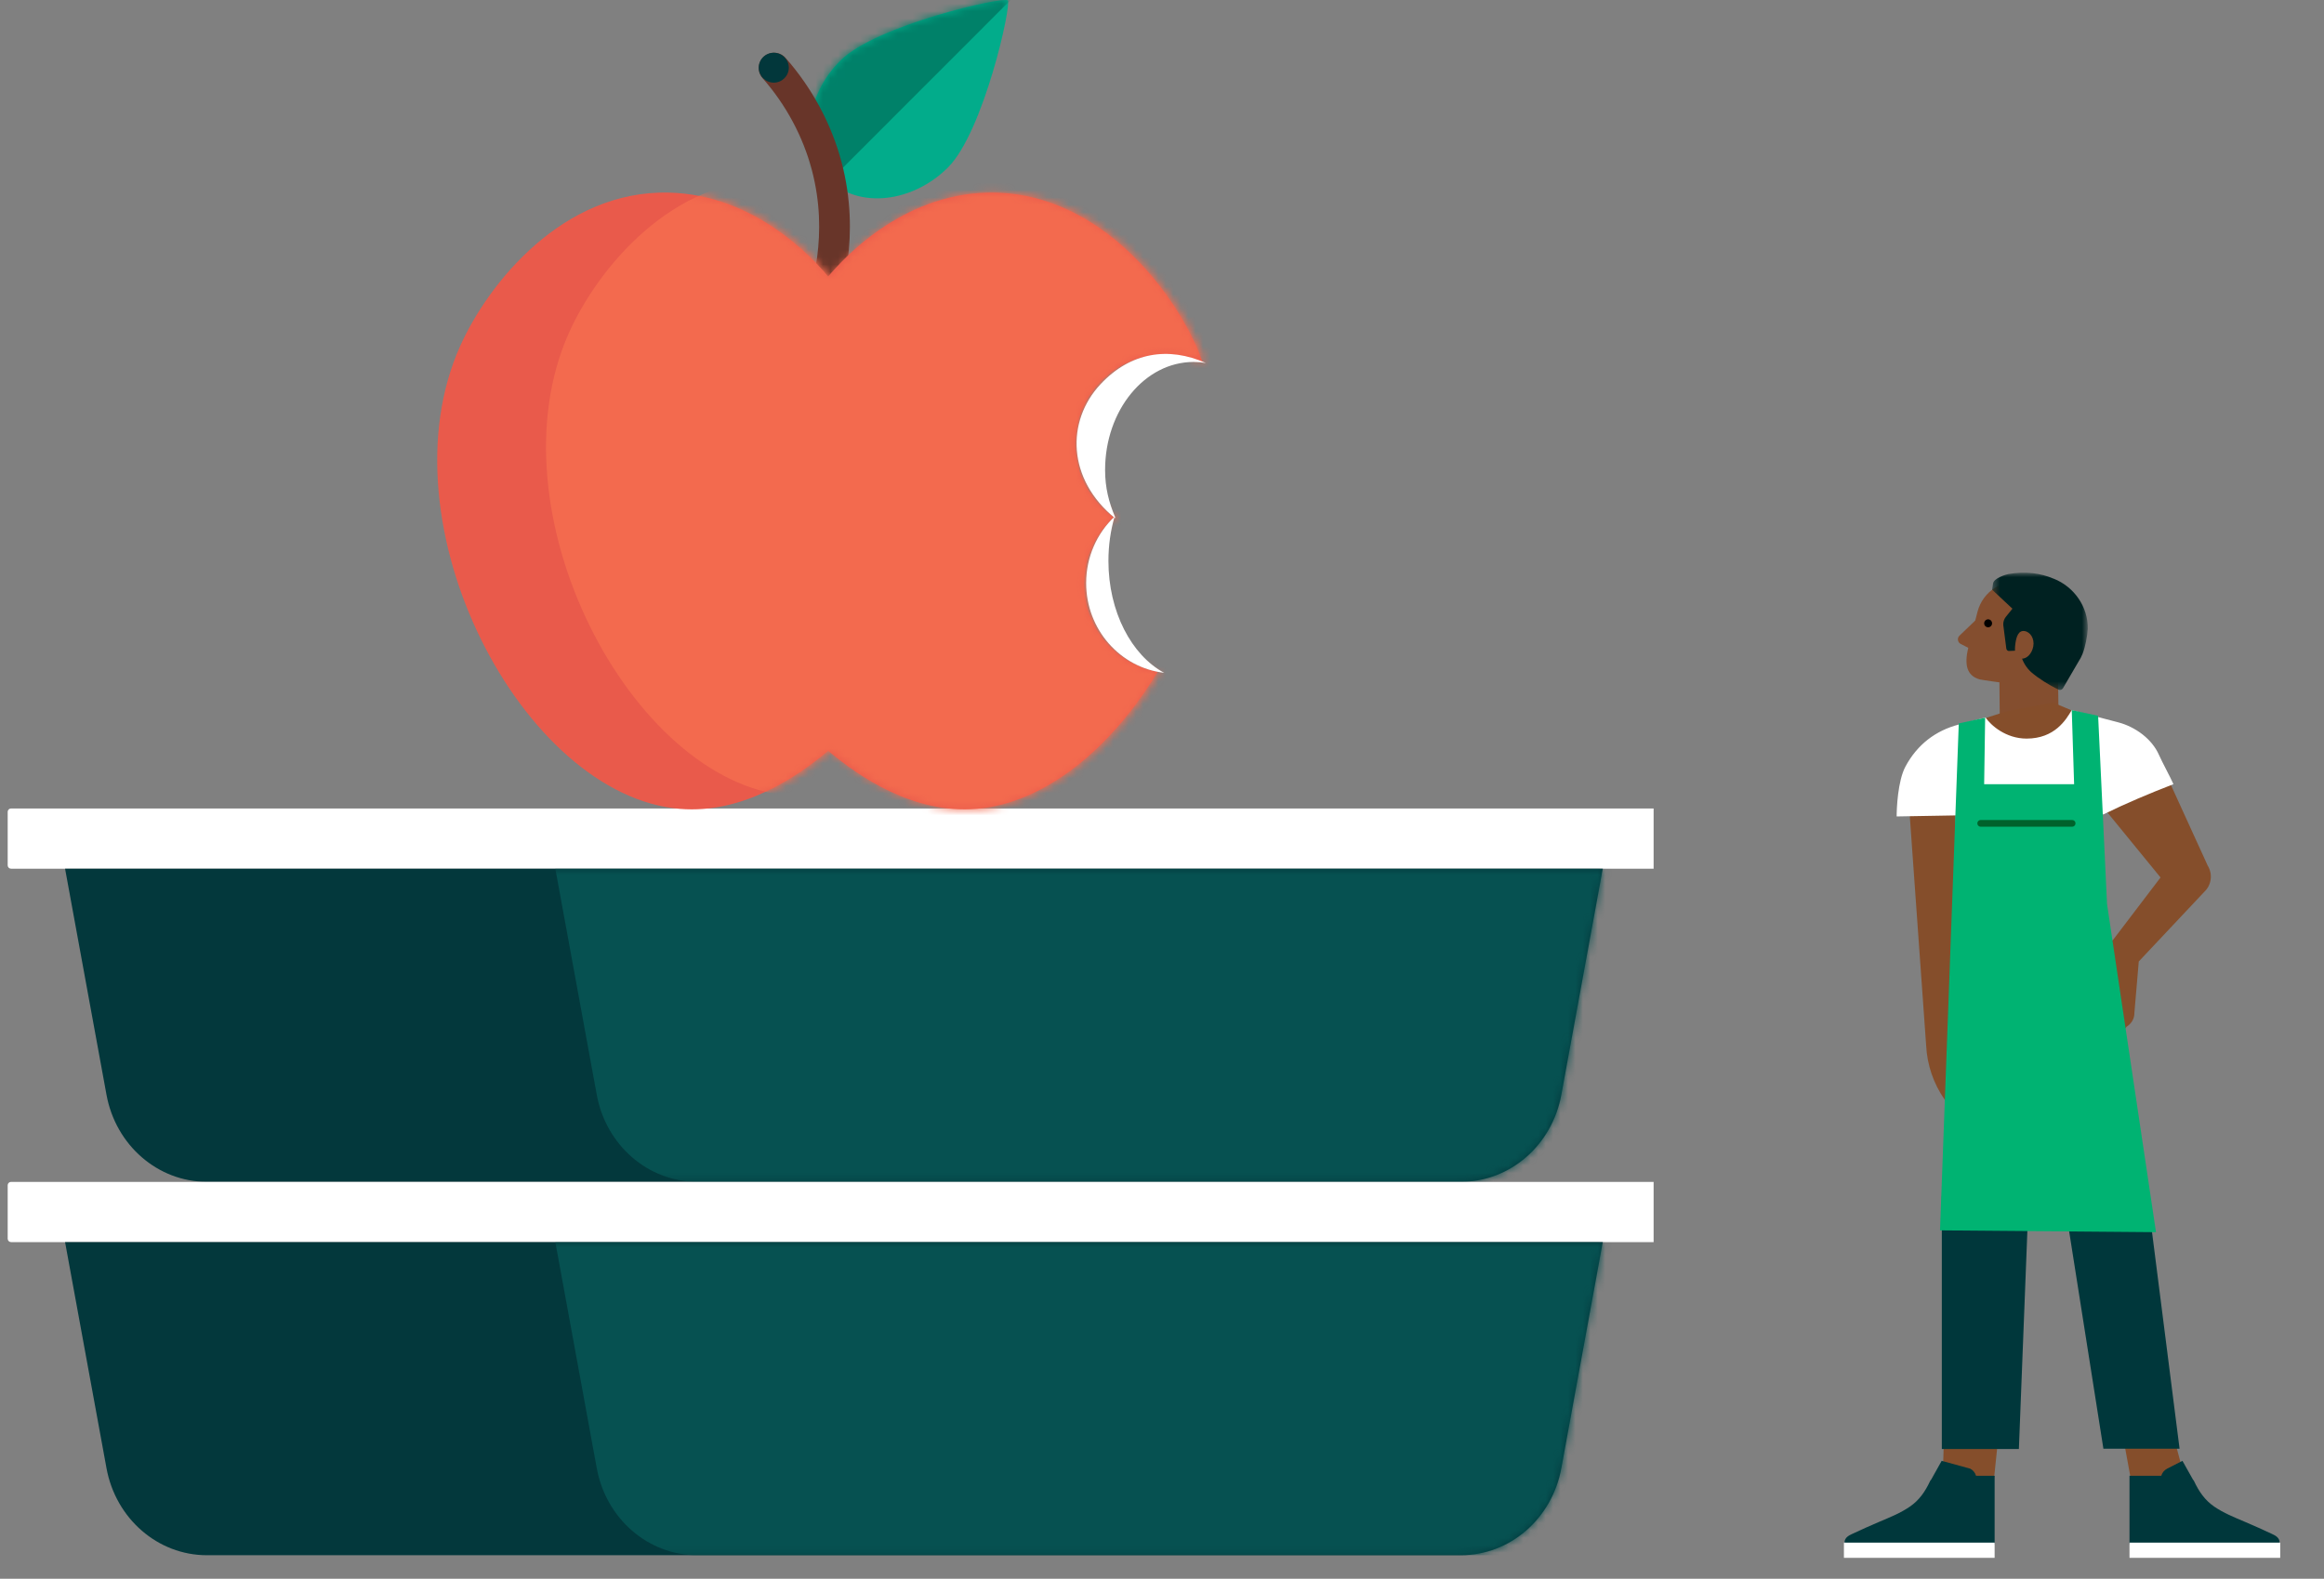
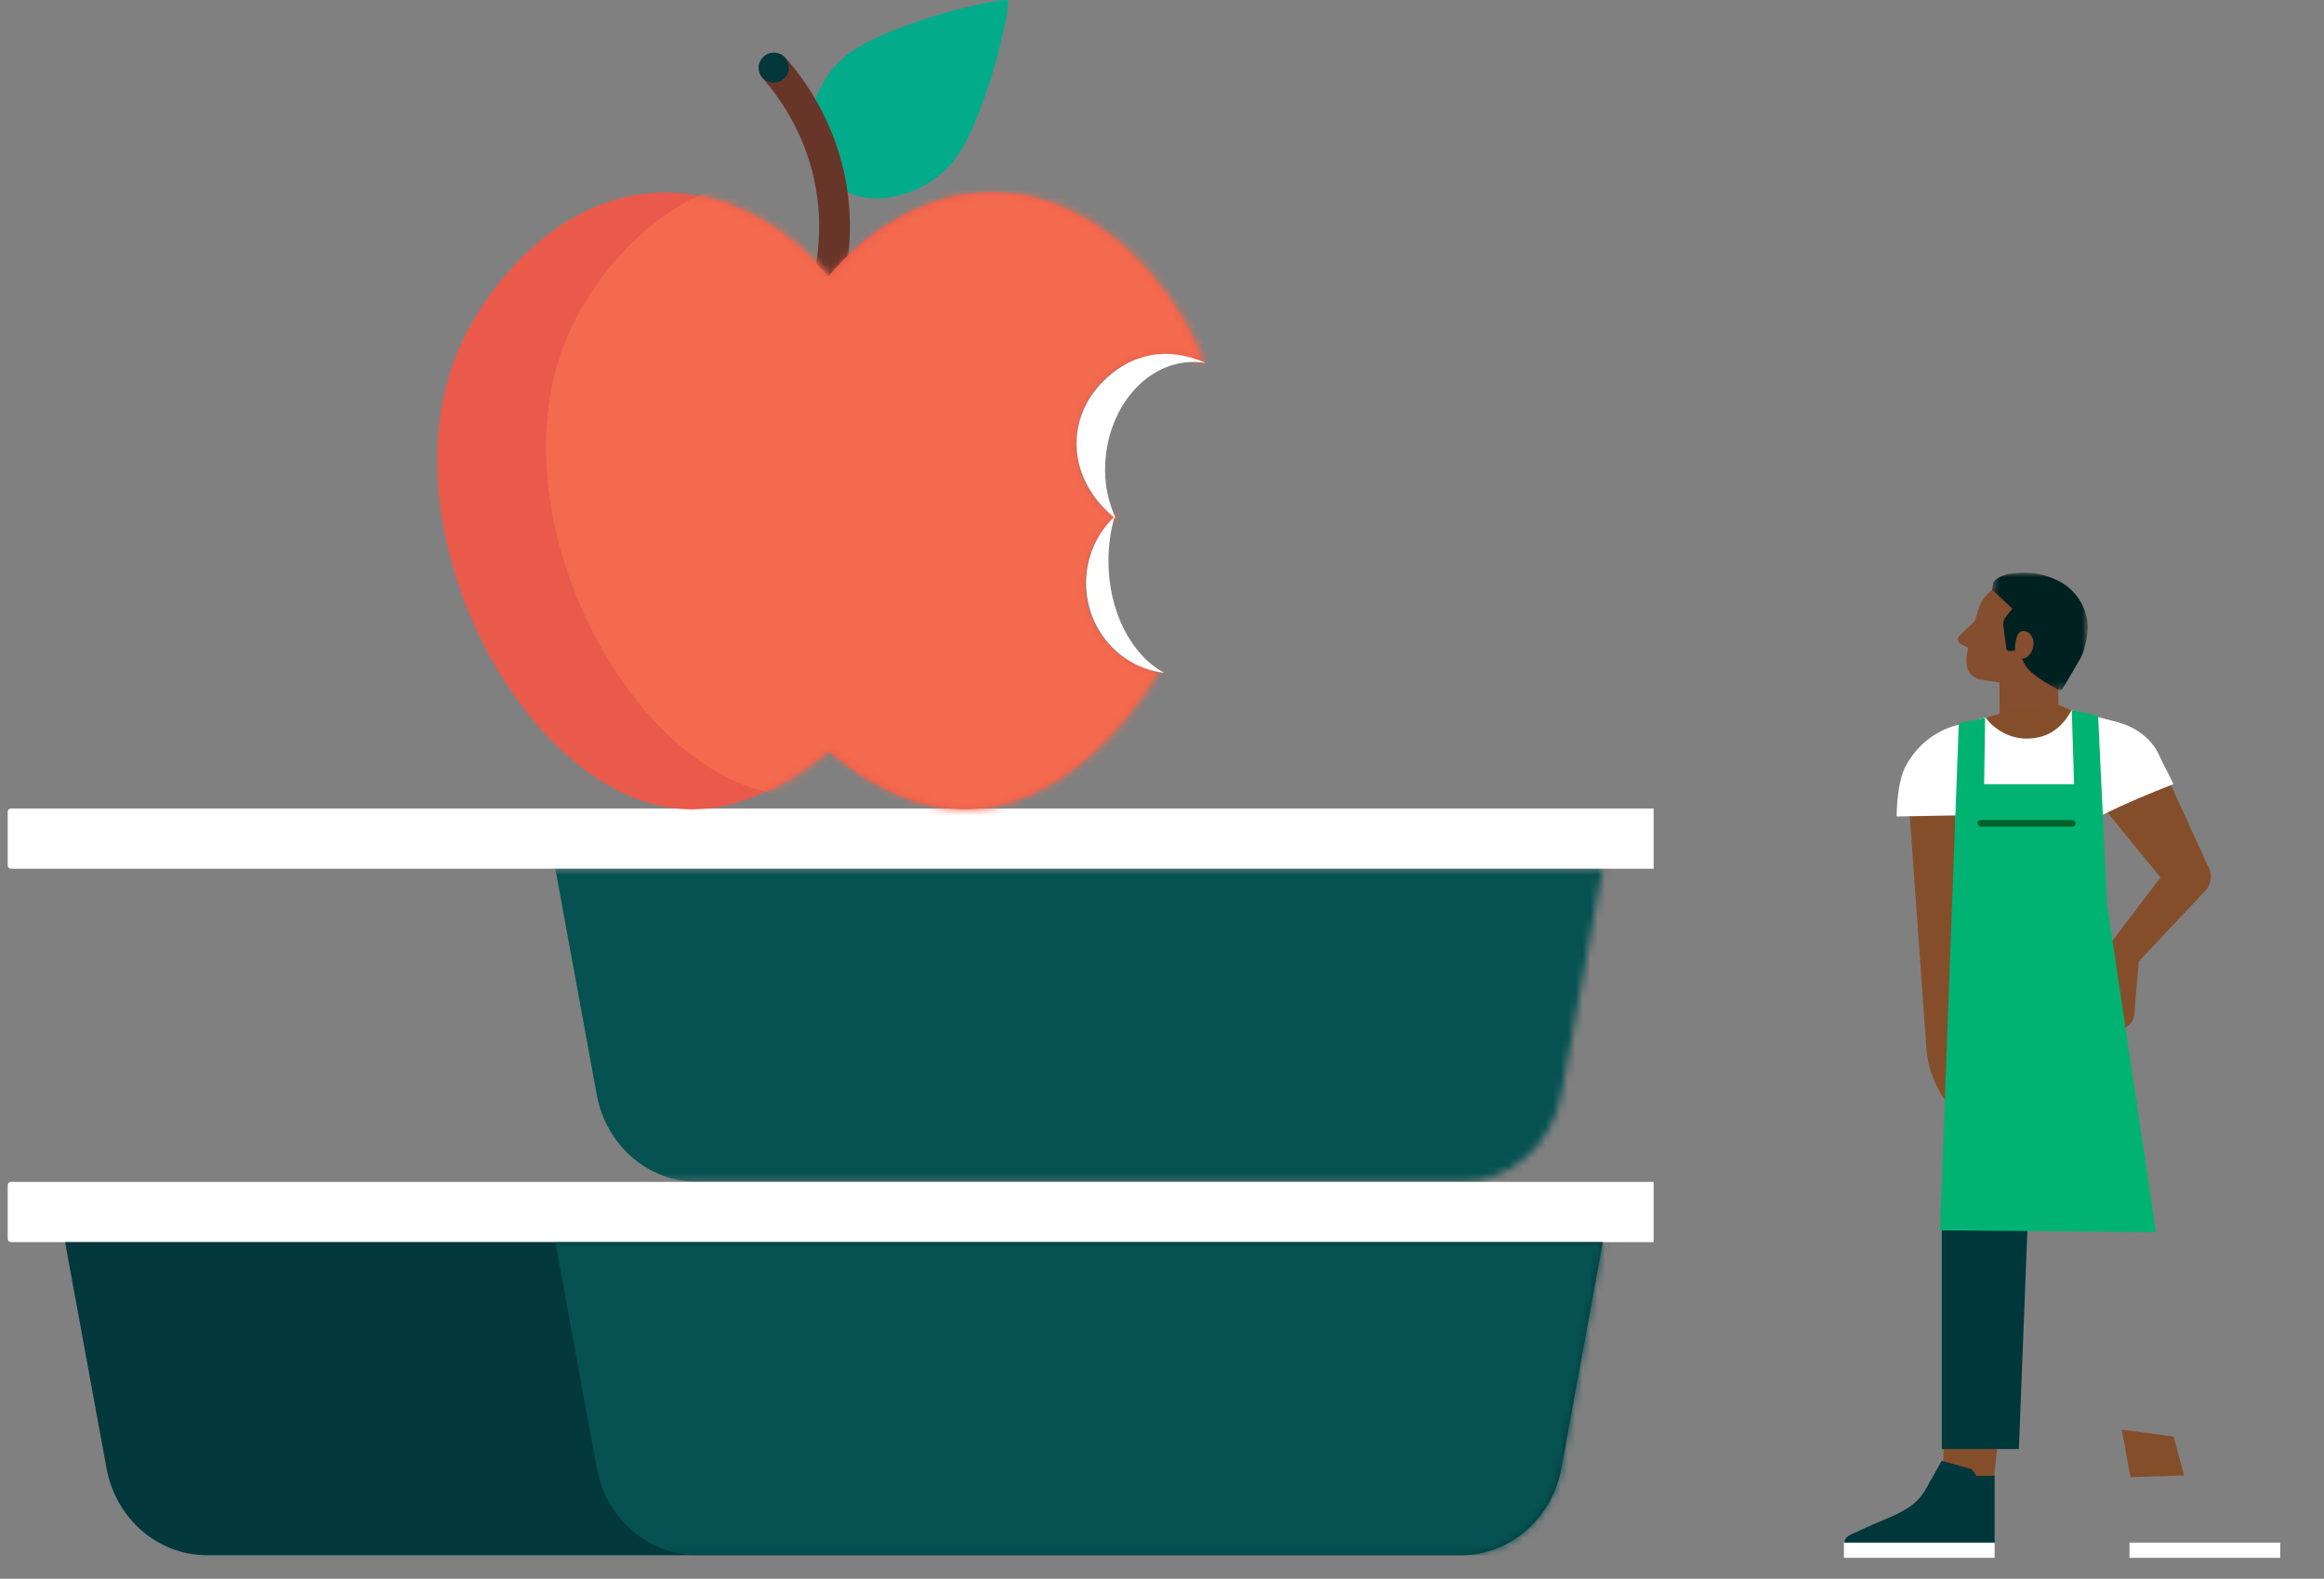
<svg xmlns="http://www.w3.org/2000/svg" width="312" height="212" viewBox="0 0 312 212" fill="none">
  <rect x="0" y="0" width="312" height="212" fill="#808080" stroke="none" />
  <g clip-path="url(#clip0_86_338)">
    <path fill-rule="evenodd" clip-rule="evenodd" d="M1.484 116.652H222.427C222.677 116.652 222.879 116.451 222.879 116.202V109.015C222.879 108.767 222.677 108.566 222.427 108.566H1.484C1.235 108.566 1.032 108.767 1.032 109.015V116.202C1.032 116.451 1.235 116.652 1.484 116.652Z" fill="white" />
-     <path fill-rule="evenodd" clip-rule="evenodd" d="M27.777 158.7H196.134C202.716 158.7 208.371 153.796 209.614 147.011L215.176 116.652H8.736L14.297 147.011C15.54 153.796 21.196 158.7 27.777 158.7Z" fill="#03383C" />
    <mask id="mask0_86_338" style="mask-type:alpha" maskUnits="userSpaceOnUse" x="8" y="116" width="208" height="43">
      <path d="M8.736 116.652L14.297 147.011C15.54 153.796 21.196 158.7 27.777 158.7H196.134C202.716 158.7 208.371 153.796 209.614 147.011L215.176 116.652" fill="white" />
    </mask>
    <g mask="url(#mask0_86_338)">
      <path fill-rule="evenodd" clip-rule="evenodd" d="M93.596 158.7H261.953C268.535 158.7 274.19 153.796 275.433 147.011L280.995 116.652H74.554L80.116 147.011C81.359 153.796 87.014 158.7 93.596 158.7Z" fill="#065151" />
    </g>
    <path fill-rule="evenodd" clip-rule="evenodd" d="M1.484 166.795H222.427C222.677 166.795 222.879 166.594 222.879 166.345V159.159C222.879 158.91 222.677 158.709 222.427 158.709H1.484C1.235 158.709 1.032 158.91 1.032 159.159V166.345C1.032 166.594 1.235 166.795 1.484 166.795Z" fill="white" />
    <path fill-rule="evenodd" clip-rule="evenodd" d="M27.777 208.843H196.134C202.716 208.843 208.371 203.939 209.614 197.155L215.176 166.795H8.736L14.297 197.155C15.54 203.939 21.196 208.843 27.777 208.843Z" fill="#03383C" />
    <mask id="mask1_86_338" style="mask-type:alpha" maskUnits="userSpaceOnUse" x="8" y="166" width="208" height="43">
      <path d="M8.736 166.795L14.297 197.155C15.54 203.94 21.196 208.843 27.777 208.843H196.134C202.716 208.843 208.371 203.94 209.614 197.155L215.176 166.795" fill="white" />
    </mask>
    <g mask="url(#mask1_86_338)">
      <path fill-rule="evenodd" clip-rule="evenodd" d="M93.596 208.843H261.953C268.535 208.843 274.19 203.939 275.433 197.155L280.995 166.795H74.554L80.116 197.155C81.359 203.939 87.014 208.843 93.596 208.843Z" fill="#065151" />
    </g>
    <path fill-rule="evenodd" clip-rule="evenodd" d="M112.81 8.144C108.036 12.921 107.249 20.159 111.245 24.116C115.241 28.073 122.507 27.251 127.281 22.474C132.055 17.696 135.85 0.607 135.291 0.053C134.732 -0.501 117.584 3.366 112.81 8.144Z" fill="#02AC8B" />
    <mask id="mask2_86_338" style="mask-type:alpha" maskUnits="userSpaceOnUse" x="108" y="0" width="28" height="27">
-       <path d="M112.811 8.144C108.036 12.921 107.249 20.159 111.245 24.116C115.241 28.073 122.508 27.251 127.282 22.474C132.056 17.696 135.85 0.607 135.291 0.053C135.255 0.017 135.151 0 134.985 0C132.579 0 117.278 3.674 112.811 8.144Z" fill="white" />
-     </mask>
+       </mask>
    <g mask="url(#mask2_86_338)">
      <path fill-rule="evenodd" clip-rule="evenodd" d="M94.137 17.467L106.24 29.452L136.928 -1.257L124.825 -13.242L94.137 17.467Z" fill="#008169" />
    </g>
    <path fill-rule="evenodd" clip-rule="evenodd" d="M109.522 45.233C110.337 45.233 111.108 44.75 111.434 43.953C113.112 39.853 115.546 31.526 112.993 21.822C111.645 16.696 109.045 11.841 105.474 7.783C104.723 6.93 103.419 6.844 102.562 7.592C101.705 8.339 101.619 9.637 102.369 10.49C105.52 14.071 107.814 18.349 109.001 22.863C111.251 31.416 109.096 38.777 107.612 42.403C107.182 43.454 107.689 44.652 108.744 45.08C108.999 45.184 109.263 45.233 109.522 45.233Z" fill="#683529" />
    <path fill-rule="evenodd" clip-rule="evenodd" d="M61.805 46.406C65.585 38.011 75.569 25.52 89.811 25.864C101.403 26.144 109.196 34.765 111.184 37.133C113.174 34.765 120.966 26.144 132.558 25.864C146.8 25.52 156.784 38.011 160.564 46.406C160.9 47.153 161.207 47.911 161.486 48.681C159.949 47.976 158.24 47.58 156.437 47.58C149.761 47.58 144.35 52.967 144.35 59.612C144.35 63.691 146.391 67.293 149.51 69.469C147.065 71.671 145.529 74.853 145.529 78.393C145.529 84.287 149.788 89.188 155.408 90.222C149.261 100.391 140.362 107.859 131.084 108.62C122.635 109.312 115.341 104.323 111.184 100.82C107.028 104.323 99.735 109.312 91.285 108.62C70.163 106.889 51.005 70.393 61.805 46.406Z" fill="#E95A4B" />
    <mask id="mask3_86_338" style="mask-type:alpha" maskUnits="userSpaceOnUse" x="58" y="25" width="104" height="84">
      <path d="M132.812 25.864C121.221 26.145 113.429 34.765 111.439 37.133C109.45 34.765 101.658 26.145 90.066 25.864C75.824 25.52 65.84 38.011 62.06 46.407C51.26 70.393 70.418 106.888 91.54 108.62C99.989 109.312 107.283 104.323 111.439 100.82C115.595 104.323 122.889 109.312 131.338 108.62C140.617 107.86 149.515 100.391 155.663 90.222C150.042 89.188 145.784 84.287 145.784 78.394C145.784 74.853 147.32 71.671 149.765 69.469C146.645 67.293 144.605 63.691 144.605 59.612C144.605 52.967 150.016 47.58 156.691 47.58C158.494 47.58 160.204 47.976 161.741 48.681C161.462 47.912 161.155 47.153 160.818 46.407C157.089 38.124 147.325 25.856 133.389 25.857C133.198 25.857 133.005 25.86 132.812 25.864Z" fill="white" />
    </mask>
    <g mask="url(#mask3_86_338)">
      <path fill-rule="evenodd" clip-rule="evenodd" d="M76.413 44.62C80.193 36.225 90.177 23.734 104.419 24.078C116.011 24.358 125.289 20.192 127.278 22.559C129.267 20.192 135.574 24.358 147.166 24.078C161.407 23.734 171.392 36.225 175.172 44.62C175.508 45.367 175.815 46.126 176.094 46.895C174.557 46.19 172.848 45.794 171.045 45.794C164.369 45.794 158.958 51.181 158.958 57.826C158.958 61.905 160.999 65.507 164.118 67.683C161.673 69.885 160.137 73.067 160.137 76.607C160.137 82.501 164.396 87.402 170.016 88.436C163.869 98.605 154.97 106.073 145.692 106.834C137.243 107.526 130.239 118.19 126.082 114.687C121.926 118.19 114.342 107.526 105.893 106.834C84.771 105.103 65.613 68.607 76.413 44.62Z" fill="#F36A4E" />
    </g>
    <path fill-rule="evenodd" clip-rule="evenodd" d="M101.861 9.09C101.861 10.2 102.765 11.099 103.88 11.099C104.994 11.099 105.898 10.2 105.898 9.09C105.898 7.98 104.994 7.081 103.88 7.081C102.765 7.081 101.861 7.98 101.861 9.09Z" fill="#02373B" />
    <path fill-rule="evenodd" clip-rule="evenodd" d="M147.747 51.593C151.799 47.266 156.882 46.521 161.888 48.744C161.351 48.653 160.803 48.605 160.246 48.605C153.681 48.605 148.36 55.102 148.36 63.116C148.36 65.5 148.871 67.458 149.706 69.442C149.705 69.441 149.706 69.591 149.706 69.591C143.276 64.381 143.096 56.561 147.747 51.593Z" fill="white" />
    <path fill-rule="evenodd" clip-rule="evenodd" d="M149.637 69.368C149.103 71.21 148.808 73.219 148.808 75.32C148.808 82.147 151.907 87.984 156.285 90.347C150.395 89.661 145.818 84.529 145.818 78.297C145.818 74.764 147.29 71.585 149.637 69.368Z" fill="white" />
  </g>
  <path fill-rule="evenodd" clip-rule="evenodd" d="M296.389 116.24L290.054 102.362L278.247 95.611L280.925 106.659L290.054 117.831L283.615 126.297L283.473 126.183L283.511 126.433L283.238 126.792L283.603 127.05L285.263 138.166L285.512 137.863C286.173 137.445 286.558 136.759 286.543 136.025L287.131 129.131L287.122 129.123L295.922 119.768C296.896 118.857 297.092 117.377 296.389 116.24Z" fill="#854E2B" />
  <path fill-rule="evenodd" clip-rule="evenodd" d="M260.945 194.066L260.823 198.24L267.662 198.917L268.369 192.102L260.945 194.066Z" fill="#854E2B" />
  <path fill-rule="evenodd" clip-rule="evenodd" d="M256.066 105.027L262.463 106.891L262.887 150.264L261.068 147.656C259.578 145.522 258.719 143.005 258.589 140.398L256.066 105.027Z" fill="#854E2B" />
  <path fill-rule="evenodd" clip-rule="evenodd" d="M291.811 192.913L293.209 198.117L286.018 198.363L284.848 191.979L291.811 192.913Z" fill="#854E2B" />
  <path fill-rule="evenodd" clip-rule="evenodd" d="M265.32 83.197L263.04 85.379C262.739 85.699 262.807 86.217 263.18 86.446L264.561 87.159L265.32 83.197Z" fill="#844E2F" />
  <path fill-rule="evenodd" clip-rule="evenodd" d="M268.49 98.276L276.367 96.122L276.265 89.265L268.421 91.39L268.49 98.276Z" fill="#844E2F" />
  <path fill-rule="evenodd" clip-rule="evenodd" d="M275.089 92.516L277.391 81.328L271.844 78.21C269.005 77.596 266.193 79.353 265.472 82.189L264.166 87.332C263.654 89.754 264.38 90.835 265.769 91.23C266.321 91.387 275.089 92.516 275.089 92.516Z" fill="#844E2F" />
  <mask id="mask4_86_338" style="mask-type:alpha" maskUnits="userSpaceOnUse" x="267" y="76" width="14" height="17">
    <path d="M267.444 76.903H280.285V92.654H267.444V76.903Z" fill="white" />
  </mask>
  <g mask="url(#mask4_86_338)">
    <path fill-rule="evenodd" clip-rule="evenodd" d="M277.391 81.328C277.448 81.338 277.504 81.35 277.559 81.363C277.504 81.35 277.448 81.338 277.391 81.328ZM267.569 78.365L267.444 79.185L270.172 81.738L269.299 82.815C269.047 83.126 268.92 83.521 268.943 83.922L269.346 87.058C269.356 87.237 269.487 87.385 269.662 87.415L270.694 87.369C270.789 87.385 270.877 87.313 270.881 87.216L270.929 86.585L271.33 88.037C271.563 88.879 272.023 89.639 272.659 90.233C273.647 91.097 275.103 92.001 276.349 92.607C276.569 92.713 276.832 92.633 276.956 92.421L279.172 88.621C279.246 88.522 279.302 88.405 279.362 88.295C279.362 88.296 279.361 88.297 279.36 88.298C279.452 88.119 279.537 87.931 279.614 87.737L279.613 87.74C279.965 86.802 280.224 85.451 280.284 84.444C280.346 81.506 278.465 78.799 275.712 77.708C275.695 77.702 275.678 77.698 275.662 77.696C274.013 76.985 271.967 76.672 269.605 77.09C269.364 77.133 267.659 77.62 267.569 78.365Z" fill="#002121" />
  </g>
  <path fill-rule="evenodd" clip-rule="evenodd" d="M271.289 88.44C272.08 88.55 272.792 87.785 272.973 86.789C273.156 85.775 272.582 84.851 271.791 84.742C271 84.633 270.704 85.432 270.565 86.453C270.427 87.475 270.498 88.331 271.289 88.44Z" fill="#844E2F" />
  <path fill-rule="evenodd" clip-rule="evenodd" d="M275.609 94.337L278.642 95.612L271.817 102.496L266.026 96.592L269.484 95.488L275.609 94.337Z" fill="#854E2B" />
  <path fill-rule="evenodd" clip-rule="evenodd" d="M278.126 95.365L284.368 96.997C286.652 97.594 288.904 99.214 289.855 101.393C290.246 102.289 291.397 104.405 291.788 105.301C288.502 106.576 285.468 107.851 282.386 109.36C276.056 109.401 269.727 109.442 263.398 109.483L254.627 109.636C254.627 108.616 254.771 104.877 255.808 102.938C257.407 99.947 259.895 98.101 262.945 97.299L266.563 96.347C267.267 97.397 269.289 99.182 272.07 99.182C275.862 99.182 277.378 96.632 278.126 95.365Z" fill="white" />
  <path fill-rule="evenodd" clip-rule="evenodd" d="M271.038 194.576H260.692V160.594L272.377 160.184L271.038 194.576Z" fill="#00373B" />
-   <path fill-rule="evenodd" clip-rule="evenodd" d="M282.385 194.541H292.61L287.448 153.928L276.759 158.836L282.385 194.541Z" fill="#00373B" />
  <path fill-rule="evenodd" clip-rule="evenodd" d="M282.872 121.391L281.676 96.122L278.137 95.357L278.453 105.309H266.375L266.508 96.377L262.969 97.142L260.449 165.217L289.445 165.462L282.872 121.391Z" fill="#00B372" />
-   <path fill-rule="evenodd" clip-rule="evenodd" d="M267.436 83.741C267.414 84.036 267.16 84.257 266.868 84.234C266.575 84.213 266.356 83.956 266.378 83.661C266.4 83.366 266.655 83.145 266.947 83.167C267.239 83.189 267.458 83.446 267.436 83.741Z" fill="black" />
  <path fill-rule="evenodd" clip-rule="evenodd" d="M278.194 111.015H265.904C265.657 111.015 265.458 110.814 265.458 110.565C265.458 110.317 265.657 110.115 265.904 110.115H278.194C278.441 110.115 278.64 110.317 278.64 110.565C278.64 110.814 278.441 111.015 278.194 111.015Z" fill="#00622B" />
-   <path fill-rule="evenodd" clip-rule="evenodd" d="M306.122 207.215L305.968 207.133H306.033L306.03 207.006L306.029 207.005H306.03C306.007 206.76 305.86 206.536 305.675 206.374C305.479 206.202 305.241 206.089 305.005 205.979C303.796 205.41 302.575 204.865 301.345 204.342C299.942 203.747 298.515 203.175 297.258 202.31C296.002 201.446 295.203 200.282 294.538 198.854C294.537 198.852 294.482 198.772 294.481 198.77C294.475 198.748 294.452 198.727 294.42 198.707L292.997 196.168L290.938 197.219C290.554 197.415 290.275 197.762 290.155 198.171H285.889V207.34H289.656L289.712 207.215H306.122Z" fill="#00373B" />
  <path fill-rule="evenodd" clip-rule="evenodd" d="M285.889 209.193H306.122V207.15H285.889V209.193Z" fill="white" />
  <path fill-rule="evenodd" clip-rule="evenodd" d="M265.285 198.171C265.165 197.762 264.886 197.415 264.502 197.219L260.673 196.167L259.25 198.707C259.218 198.728 259.195 198.748 259.189 198.77C259.188 198.771 259.133 198.852 259.132 198.854C258.468 200.282 257.668 201.446 256.412 202.309C255.155 203.175 253.728 203.747 252.325 204.342C251.095 204.865 249.874 205.41 248.665 205.979C248.43 206.089 248.191 206.202 247.995 206.374C247.81 206.536 247.663 206.76 247.64 207.005H247.641L247.64 207.006L247.638 207.133H247.702L247.548 207.215H263.958L264.014 207.34H267.781V198.171H265.285Z" fill="#00373B" />
  <path fill-rule="evenodd" clip-rule="evenodd" d="M247.548 209.193H267.781V207.15H247.548V209.193Z" fill="white" />
  <defs>
    <clipPath id="clip0_86_338">
      <rect width="222" height="209" fill="white" />
    </clipPath>
  </defs>
</svg>